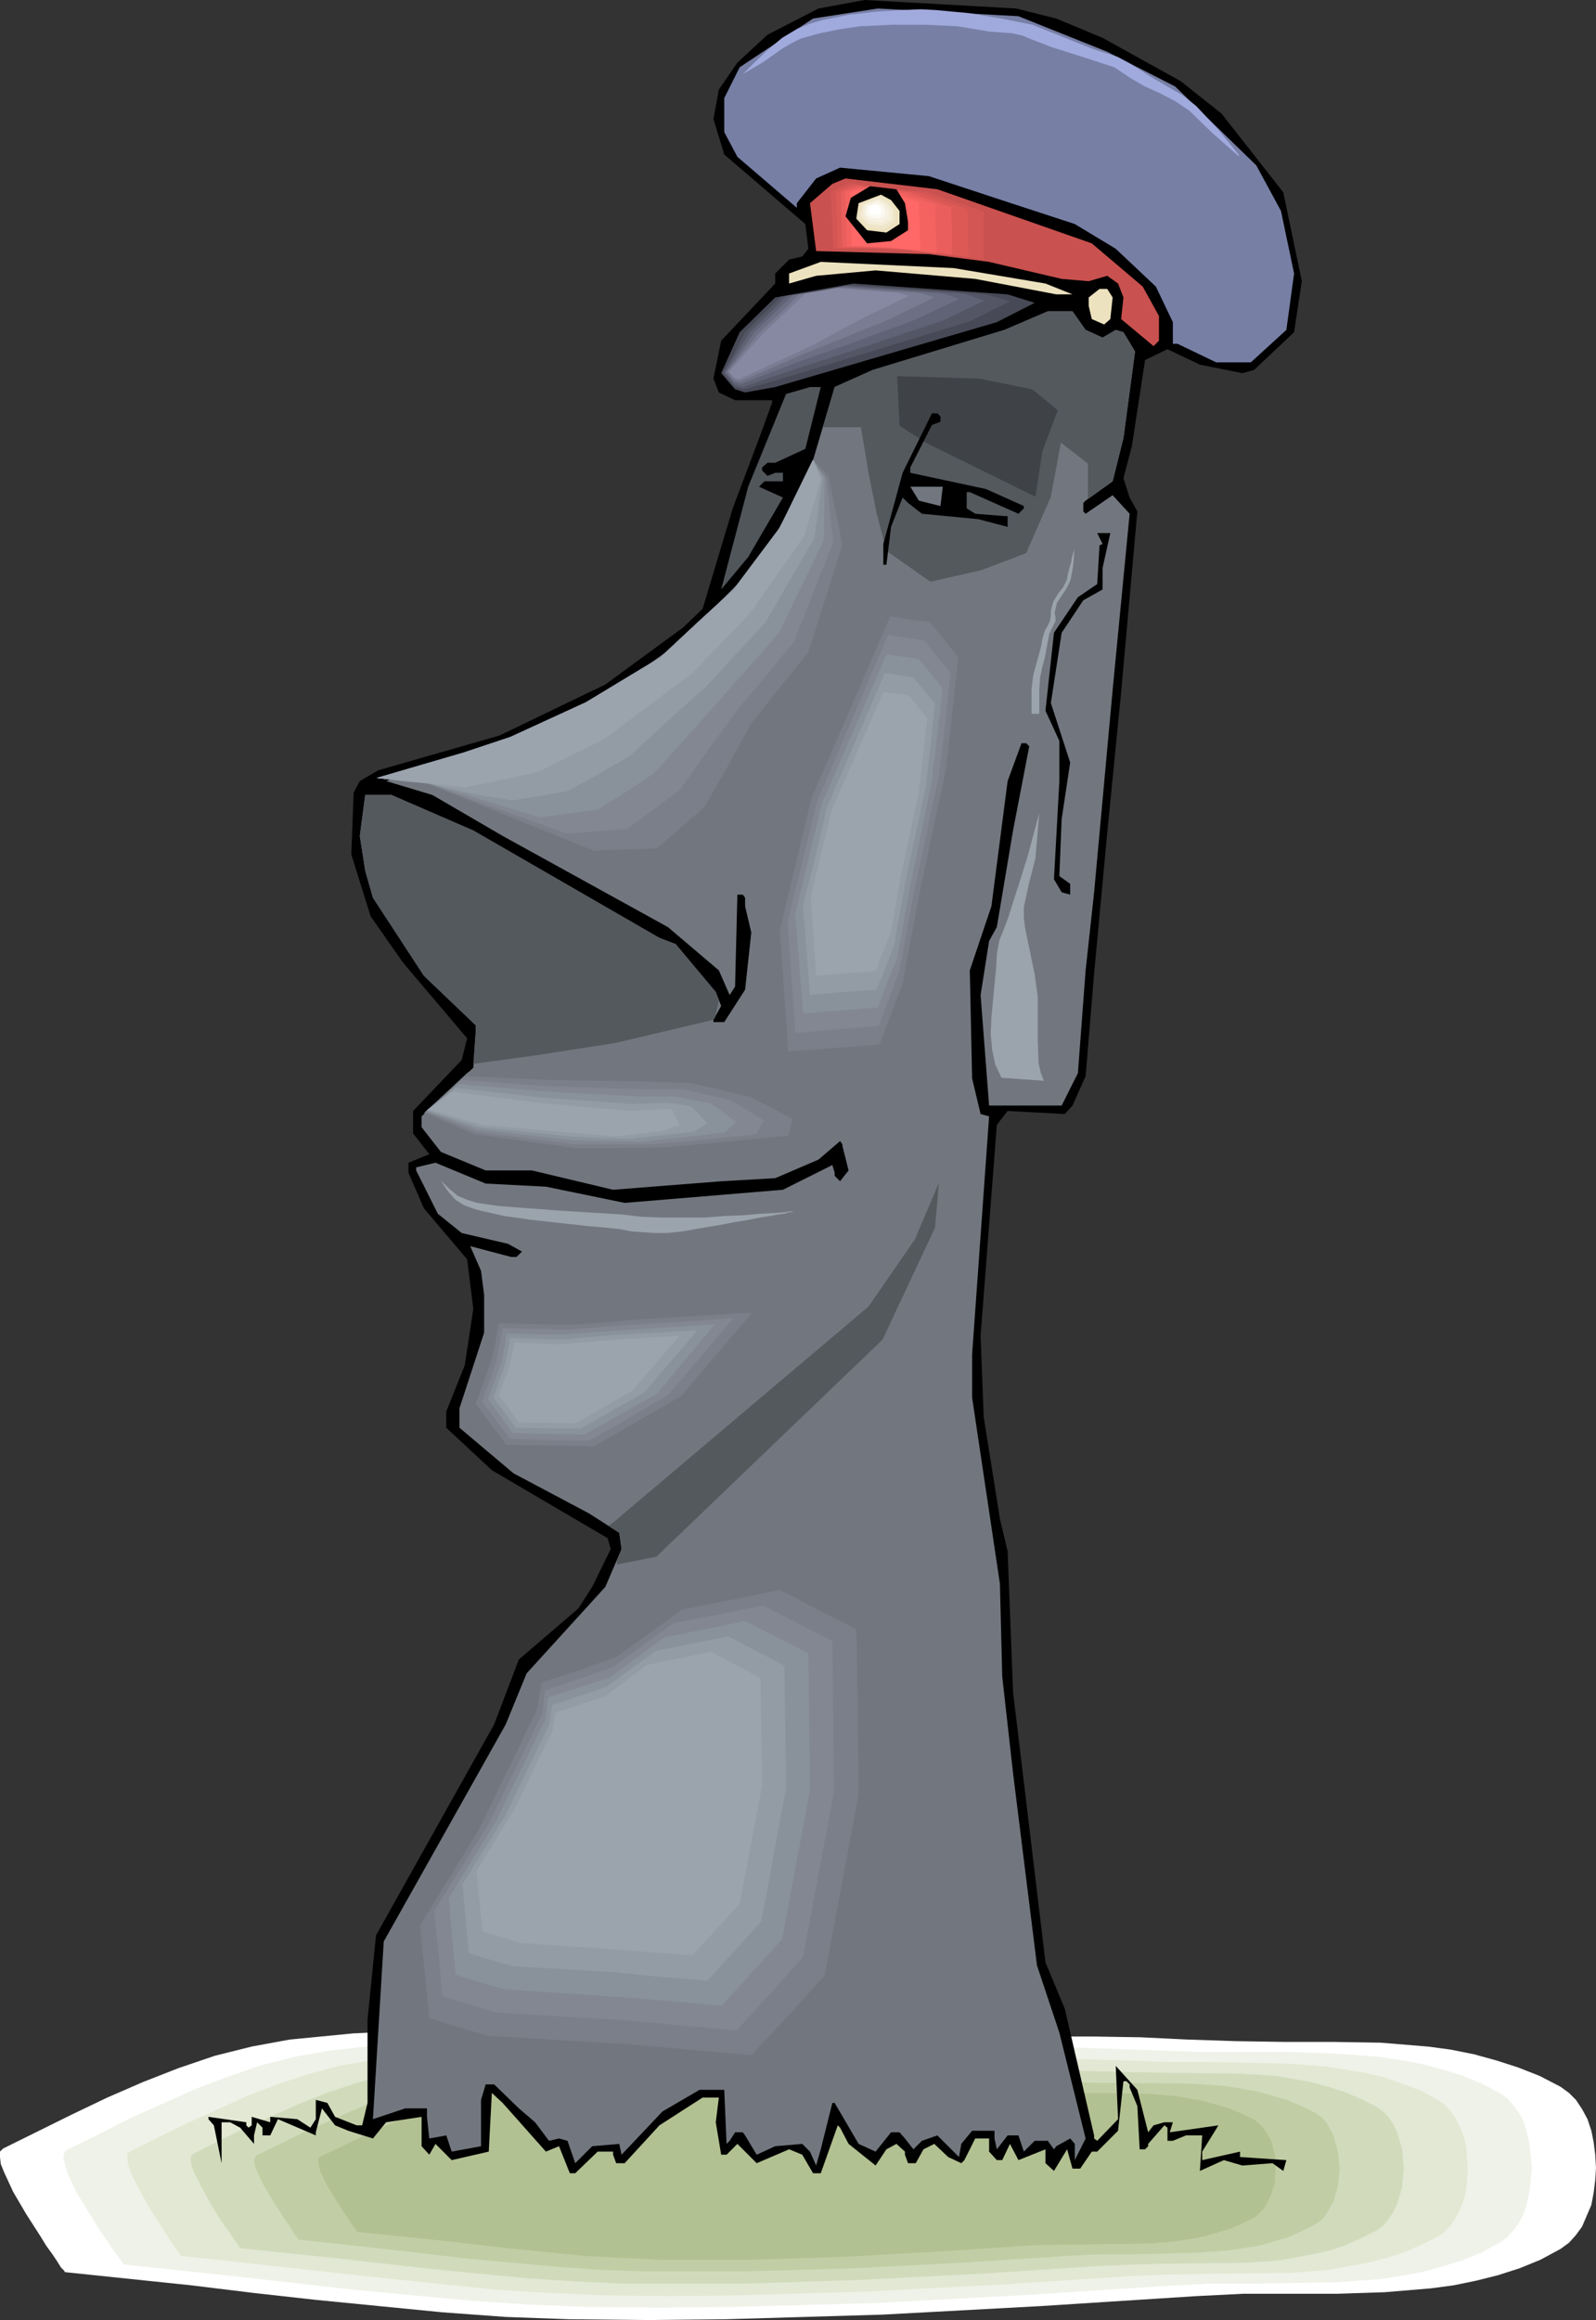
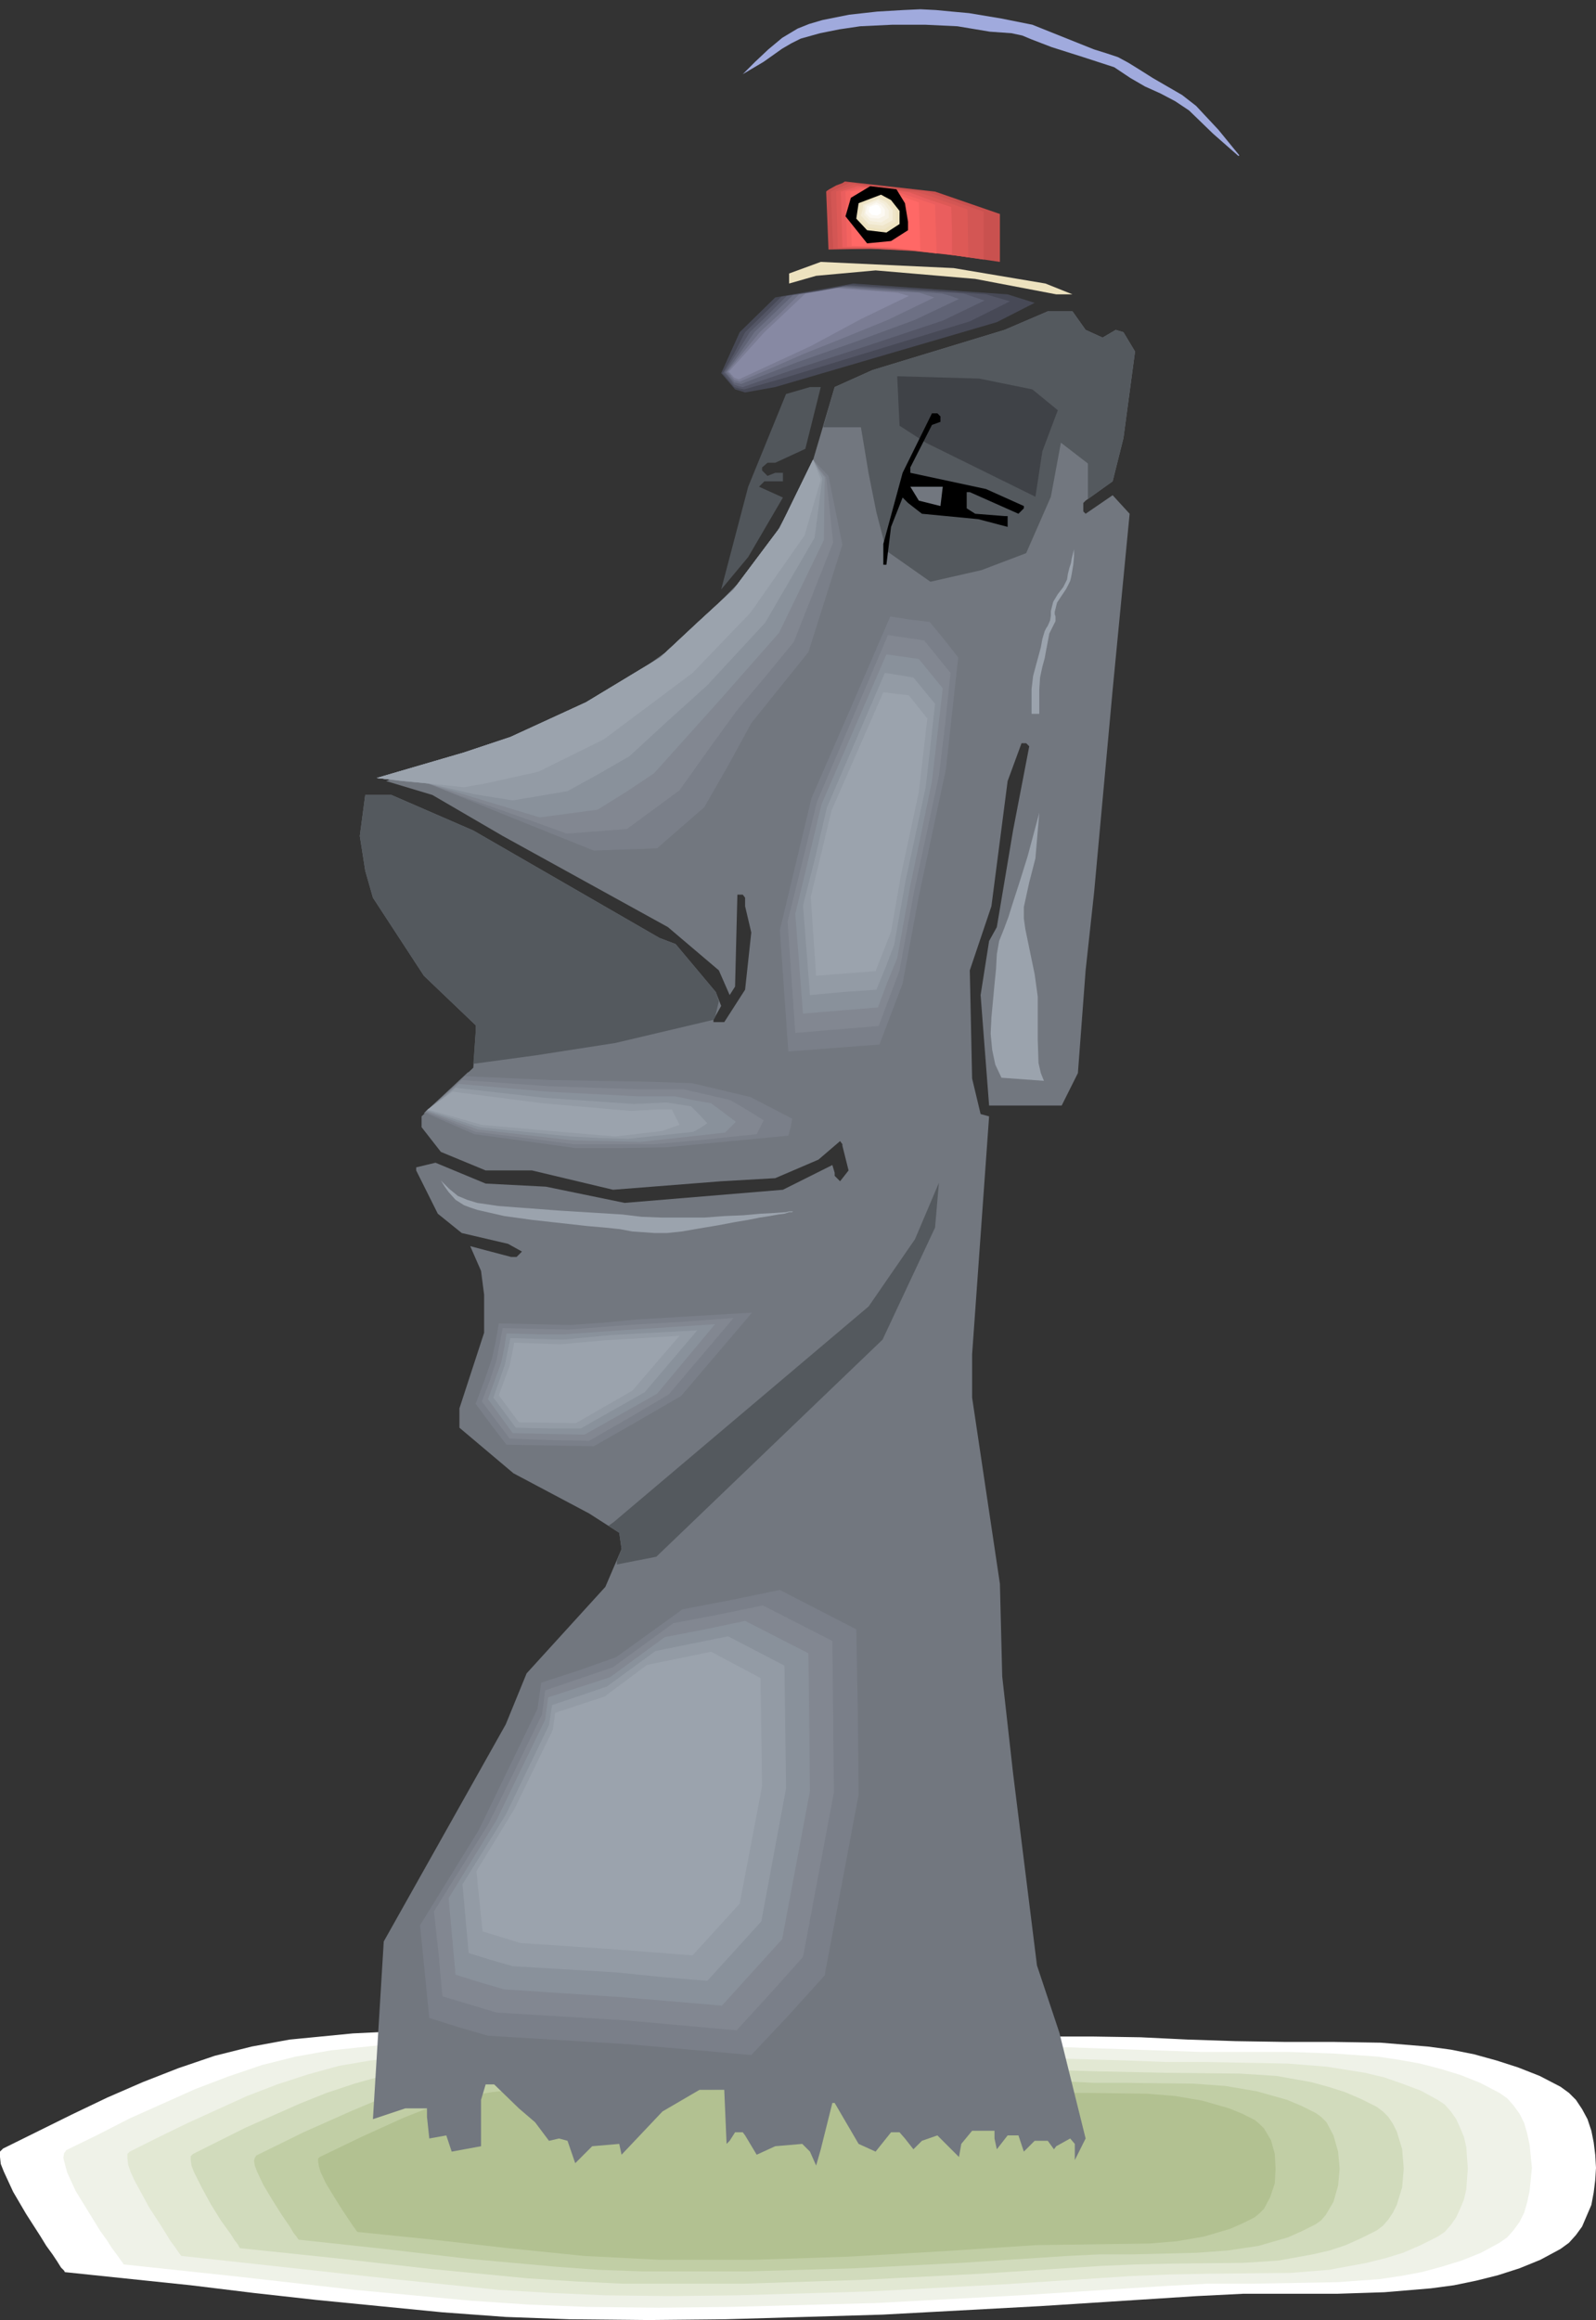
<svg xmlns="http://www.w3.org/2000/svg" xmlns:ns1="http://sodipodi.sourceforge.net/DTD/sodipodi-0.dtd" xmlns:ns2="http://www.inkscape.org/namespaces/inkscape" version="1.0" width="52.502mm" height="76.276mm" id="svg73" ns1:docname="Easter Island Statue.wmf">
  <rect width="100%" height="100%" fill="#333333" stroke="none" />
  <ns1:namedview id="namedview73" pagecolor="#ffffff" bordercolor="#000000" borderopacity="0.25" ns2:showpageshadow="2" ns2:pageopacity="0.0" ns2:pagecheckerboard="0" ns2:deskcolor="#d1d1d1" ns2:document-units="mm" />
  <defs id="defs1">
    <pattern id="WMFhbasepattern" patternUnits="userSpaceOnUse" width="6" height="6" x="0" y="0" />
  </defs>
  <path style="fill:#ffffff;fill-opacity:1;fill-rule:evenodd;stroke:none" d="m 0.384,266.976 8.544,-4.224 4.416,-2.112 4.416,-1.92 4.416,-1.728 4.512,-1.536 4.608,-1.152 4.704,-0.864 7.872,-0.768 7.968,-0.384 7.968,-0.096 7.968,0.192 7.968,0.288 7.968,0.384 7.968,0.288 7.968,0.096 12,-0.096 12.096,-0.288 h 12 l 6.048,0.096 5.952,0.288 5.856,0.192 6.048,0.096 h 6.048 l 5.952,0.096 5.856,0.48 2.88,0.384 2.88,0.576 2.784,0.768 2.688,0.864 2.688,1.056 2.592,1.344 1.056,0.768 0.864,0.864 0.768,1.152 0.672,1.248 0.48,1.44 0.288,1.44 0.192,1.536 0.096,1.632 -0.096,1.536 -0.192,1.536 -0.288,1.536 -1.152,2.688 -0.768,1.056 -0.864,0.96 -1.056,0.768 -2.496,1.344 -2.592,1.056 -2.688,0.864 -2.688,0.672 -2.784,0.576 -2.88,0.384 -5.76,0.48 -5.856,0.192 H 154.56 l -5.76,0.288 -19.488,1.248 -19.584,1.056 -19.488,0.576 -9.792,0.096 -9.696,-0.096 -7.872,-0.288 -7.872,-0.576 -15.648,-1.536 -7.776,-0.864 -7.872,-0.96 L 8.064,282.336 7.968,282.144 7.584,281.76 7.104,280.992 6.528,280.128 5.76,279.072 4.992,277.824 3.264,275.136 1.632,272.352 0.48,269.856 0.096,268.896 0,268.032 v -0.672 z" id="path1" />
  <path style="fill:#eff2e8;fill-opacity:1;fill-rule:evenodd;stroke:none" d="m 8.256,267.168 3.936,-1.92 3.936,-2.016 8.16,-3.648 4.032,-1.536 4.224,-1.44 4.224,-1.056 4.32,-0.768 7.296,-0.768 7.2,-0.384 h 7.296 l 7.392,0.192 14.592,0.576 7.392,0.288 7.296,0.096 11.136,-0.096 11.04,-0.192 11.136,-0.096 11.04,0.384 5.376,0.192 h 11.04 l 5.472,0.192 5.472,0.384 2.592,0.384 2.688,0.48 2.592,0.672 2.496,0.768 2.4,0.96 2.4,1.248 0.96,0.672 0.768,0.864 0.768,1.056 0.576,1.152 0.384,1.344 0.288,1.344 0.288,2.88 -0.288,2.88 -0.288,1.344 -0.384,1.344 -0.576,1.152 -0.768,1.056 -0.768,0.864 -0.96,0.672 -2.304,1.248 -2.4,0.96 -2.496,0.768 -2.496,0.672 -2.592,0.48 -2.592,0.384 -5.28,0.384 -10.848,0.192 h -5.376 l -5.28,0.288 -17.952,1.152 -17.952,0.96 -17.952,0.48 -9.024,0.096 -8.928,-0.096 -7.2,-0.288 -7.2,-0.48 -14.4,-1.344 -14.4,-1.632 -14.4,-1.536 -0.096,-0.192 -0.288,-0.384 -0.48,-0.672 -0.576,-0.768 -0.672,-1.056 -0.768,-1.056 -3.072,-4.992 -0.576,-1.248 -0.48,-1.056 -0.288,-1.056 -0.192,-0.768 0.096,-0.576 z" id="path2" />
  <path style="fill:#e2e8d3;fill-opacity:1;fill-rule:evenodd;stroke:none" d="m 16.128,267.36 3.648,-1.824 3.552,-1.728 7.392,-3.36 3.744,-1.44 3.84,-1.248 3.84,-1.056 3.936,-0.672 6.624,-0.672 6.624,-0.384 h 6.72 l 6.72,0.192 13.344,0.48 6.72,0.288 6.624,0.096 10.176,-0.096 10.08,-0.192 h 10.176 l 10.08,0.288 4.992,0.192 h 4.992 l 10.08,0.192 4.896,0.384 4.8,0.768 2.4,0.576 2.208,0.768 2.304,0.864 2.112,1.152 0.864,0.576 0.768,0.864 0.672,0.96 0.48,1.056 0.48,1.152 0.288,1.248 0.192,2.688 -0.192,2.592 -0.288,1.248 -0.48,1.152 -0.48,1.056 -0.672,0.96 -0.768,0.864 -0.864,0.576 -2.112,1.056 -2.208,0.96 -2.208,0.672 -2.304,0.576 -4.704,0.864 -4.8,0.384 -9.888,0.096 -4.992,0.096 -4.8,0.192 -16.32,1.056 -16.416,0.864 -16.416,0.48 -8.16,0.096 -8.16,-0.096 -6.624,-0.288 -6.624,-0.384 -13.152,-1.344 -26.304,-2.88 -0.096,-0.096 -0.288,-0.384 -0.384,-0.576 -0.576,-0.768 -1.248,-2.016 -1.44,-2.208 -1.248,-2.304 -0.576,-1.056 -0.48,-1.056 -0.288,-0.864 -0.096,-0.768 v -0.576 z" id="path3" />
  <path style="fill:#d1dbbc;fill-opacity:1;fill-rule:evenodd;stroke:none" d="m 24,267.648 6.528,-3.264 6.72,-2.976 3.36,-1.344 3.456,-1.152 3.456,-0.96 3.552,-0.576 6.048,-0.672 6.048,-0.288 h 6.048 l 6.048,0.096 12.096,0.576 12.096,0.288 9.12,-0.096 9.216,-0.192 h 9.12 l 9.12,0.288 9.024,0.192 9.12,0.096 4.512,0.288 4.32,0.768 2.112,0.576 2.112,0.672 2.016,0.864 1.92,0.96 0.768,0.576 0.672,0.672 0.576,0.864 0.48,0.96 0.672,2.208 0.192,2.4 -0.192,2.304 -0.672,2.208 -0.48,0.96 -0.576,0.864 -0.672,0.768 -0.768,0.576 -1.92,0.96 -1.92,0.864 -2.016,0.672 -2.112,0.48 -4.224,0.768 -4.416,0.288 -8.928,0.096 -4.416,0.096 -4.416,0.192 -14.784,0.96 -14.88,0.768 -14.784,0.48 h -14.88 l -5.952,-0.288 -5.952,-0.384 -11.904,-1.152 -11.904,-1.344 -11.904,-1.248 -0.096,-0.096 -0.192,-0.384 -0.384,-0.48 -0.48,-0.768 -1.248,-1.728 -1.248,-2.016 -1.152,-2.112 -0.96,-1.92 -0.288,-0.768 -0.096,-0.672 v -0.48 z" id="path4" />
  <path style="fill:#c1cea5;fill-opacity:1;fill-rule:evenodd;stroke:none" d="m 31.872,267.84 5.856,-2.88 6.048,-2.688 2.976,-1.248 3.072,-1.056 3.168,-0.768 3.168,-0.576 5.376,-0.576 5.376,-0.192 5.376,-0.096 5.472,0.192 10.752,0.384 10.848,0.288 8.16,-0.096 8.256,-0.192 h 8.16 l 8.16,0.288 4.032,0.192 h 4.032 l 8.16,0.096 4.032,0.288 3.936,0.672 3.744,1.056 1.824,0.768 1.728,0.864 0.672,0.48 0.672,0.672 0.864,1.632 0.576,2.016 0.192,2.112 -0.192,2.112 -0.576,2.016 -0.96,1.632 -0.576,0.672 -0.672,0.48 -1.728,0.864 -1.728,0.768 -3.648,1.056 -3.84,0.576 -3.936,0.288 -7.968,0.192 h -4.032 l -3.936,0.192 -13.248,0.864 -13.248,0.672 -13.248,0.384 H 79.776 l -5.376,-0.192 -5.28,-0.384 -10.656,-0.96 -10.656,-1.248 -10.656,-1.152 -0.096,-0.096 -0.192,-0.288 -0.384,-0.48 -0.384,-0.672 -1.056,-1.536 -1.152,-1.824 -1.152,-1.92 -0.768,-1.632 -0.288,-0.768 -0.096,-0.576 0.096,-0.384 z" id="path5" />
  <path style="fill:#b2c191;fill-opacity:1;fill-rule:evenodd;stroke:none" d="m 39.744,268.032 5.184,-2.496 5.28,-2.4 2.688,-1.056 2.688,-0.96 2.784,-0.672 2.784,-0.48 4.704,-0.48 4.8,-0.288 h 4.704 l 4.8,0.096 9.6,0.384 9.504,0.288 14.496,-0.192 7.2,-0.096 7.296,0.288 3.456,0.096 h 3.648 l 7.2,0.096 3.552,0.288 3.36,0.576 3.36,0.96 1.632,0.672 1.536,0.768 0.576,0.48 0.576,0.576 0.864,1.44 0.48,1.728 0.096,1.824 -0.096,1.824 -0.576,1.728 -0.768,1.44 -0.576,0.576 -0.576,0.48 -1.536,0.768 -1.536,0.672 -3.264,0.96 -3.36,0.576 -3.456,0.288 -14.016,0.192 -11.712,0.768 -11.712,0.672 -11.712,0.384 H 81.984 l -9.408,-0.48 -9.408,-0.96 -9.312,-1.056 -9.408,-0.96 -0.096,-0.096 -0.192,-0.288 -0.288,-0.384 -0.384,-0.576 -0.96,-1.44 -0.96,-1.536 -1.056,-1.728 -0.672,-1.44 -0.192,-0.672 -0.096,-0.576 v -0.384 z" id="path6" />
-   <path style="fill:#000000;fill-opacity:1;fill-rule:evenodd;stroke:none" d="m 131.328,2.304 5.76,2.4 9.696,5.376 5.088,4.032 7.68,9.792 2.304,11.04 -0.96,6.336 -4.992,4.704 -1.44,0.384 -5.28,-1.056 -4.032,-1.92 -2.784,1.344 -1.632,10.656 -1.056,4.032 0.768,2.4 0.96,1.728 -2.016,22.464 -1.728,17.472 -1.632,17.472 -1.056,12.768 -1.632,3.648 -0.96,1.056 -7.104,-0.384 -1.344,1.728 -2.016,26.208 0.384,10.08 2.016,12.672 0.96,4.032 0.672,17.472 4.032,33.6 2.4,5.76 3.648,15.744 v 0.384 l 0.384,0.288 2.592,-2.688 -0.288,-6.624 2.688,2.976 1.344,5.28 0.672,-0.864 1.344,-0.384 h 1.056 l -0.384,1.248 6.048,-0.864 -2.016,3.264 v 1.056 l 4.704,-1.056 v 0.672 l 5.76,0.384 -0.384,1.344 -1.344,-0.96 -3.744,0.288 -2.304,-0.672 -2.976,1.344 0.288,-4.416 h -2.016 l -1.632,0.672 h -0.672 v -1.632 l -0.384,-0.288 -2.016,2.304 v 0.288 l -0.384,0.384 h -0.672 l -0.288,-5.376 -0.96,-2.304 v -0.384 l -0.384,-0.384 h -0.384 l -0.672,6.144 -2.592,2.592 h -0.672 l -1.44,2.112 h -0.96 l -0.672,-2.4 -1.632,2.688 -1.056,-0.96 v -1.728 l -3.36,1.344 -1.056,-2.016 -0.96,2.016 h -0.672 l -0.96,-1.056 v -1.632 h -1.728 l -1.344,2.688 -0.384,0.384 -1.632,-0.768 -1.728,-1.632 -1.344,0.672 -0.96,1.728 h -0.96 l -0.384,-1.056 v -0.384 l -1.056,-0.96 -1.248,0.672 -1.344,2.016 -3.36,-2.688 -1.056,-2.016 -0.288,-0.288 -2.112,5.952 h -0.96 l -1.344,-2.304 -1.632,-0.672 -4.032,1.728 -2.4,-2.4 -1.344,1.344 h -0.672 l -0.672,-4.032 0.384,-3.072 H 87.36 l -5.376,3.456 -4.32,4.704 h -1.056 l -0.384,-1.056 v -0.384 h -1.92 l -2.784,2.688 h -0.672 l -1.344,-3.36 -1.632,0.672 -5.376,-6.048 -1.344,-1.248 -0.384,7.296 -4.608,1.056 -2.016,-2.016 -0.768,1.344 -0.96,-1.056 v -3.648 l -4.416,0.672 -1.632,2.016 -3.072,-0.96 -1.632,-0.672 -1.344,-1.728 -0.288,-0.384 -0.768,2.976 v 0.384 l -4.704,-2.016 -0.96,2.016 h -0.96 v -0.96 l -0.672,-0.672 -0.384,1.632 v 1.056 l -1.728,-2.016 -1.248,-0.672 h -1.056 v 5.088 l -0.96,-4.704 -0.672,-0.768 v -0.288 l 4.704,0.672 v 0.384 l 0.288,0.288 0.384,-0.288 v -1.056 l 2.304,0.672 v -0.672 l 3.36,0.288 1.632,1.056 0.672,-1.056 v -2.4 l 1.44,0.384 0.96,1.728 2.688,1.056 h 0.672 l 0.672,-2.784 v -10.368 l 1.056,-10.464 14.688,-26.208 3.072,-8.064 7.392,-6.336 1.728,-2.688 2.304,-4.704 -0.384,-1.344 -14.4,-8.448 -5.664,-5.28 v -2.016 l 2.304,-5.76 1.056,-7.008 -0.768,-6.144 -5.376,-6.336 -1.92,-4.416 v -1.248 l 2.592,-1.056 -2.016,-2.592 v -2.784 l 6.048,-6.336 0.672,-2.688 -7.968,-9.408 -4.032,-5.76 -2.4,-7.68 0.288,-7.68 0.768,-1.44 2.304,-1.344 15.072,-4.32 13.152,-6.336 9.696,-7.104 2.4,-2.304 3.744,-12.48 3.648,-9.696 L 96,50.016 v -0.288 h -4.608 l -2.016,-0.96 -0.672,-1.728 0.96,-4.704 6.72,-7.104 v -1.248 l 1.728,-1.728 1.632,-0.384 0.768,-0.96 L 100.128,27.84 90.048,19.2 88.704,14.784 89.376,11.136 91.68,7.776 95.424,4.32 101.76,1.056 107.52,0 126.336,1.056 Z" id="path7" />
-   <path style="fill:#777fa5;fill-opacity:1;fill-rule:evenodd;stroke:none" d="m 137.664,6.432 8.448,4.32 10.08,9.792 3.072,5.664 1.632,7.776 -0.96,7.008 -4.416,4.032 h -4.32 l -4.8,-2.304 h -0.576 v -2.688 l -2.112,-4.416 -4.992,-4.704 -5.088,-3.072 -9.984,-3.264 -8.16,-2.688 -11.04,-1.056 -2.976,1.344 -2.4,3.072 v 0.576 L 91.68,19.488 90.048,16.416 v -4.224 l 1.92,-3.84 9.12,-6.048 8.064,-1.248 17.472,0.96 z" id="path8" />
-   <path style="fill:#c9514f;fill-opacity:1;fill-rule:evenodd;stroke:none" d="m 135.744,30.24 6.336,5.376 2.016,3.648 v 3.072 l -0.672,0.672 -4.032,-3.36 0.288,-2.688 -0.672,-1.728 -1.344,-0.96 -2.304,0.672 -3.36,-0.288 -9.024,-2.112 -7.488,-0.96 -14.016,-0.384 -0.768,-5.952 2.784,-2.4 1.632,-0.672 11.424,1.344 z" id="path9" />
  <path style="fill:#c9514f;fill-opacity:1;fill-rule:evenodd;stroke:none" d="m 102.72,23.808 0.288,7.2 5.376,-0.096 5.28,0.288 5.376,0.576 5.28,0.768 V 26.592 L 116.256,23.808 105.12,22.56 h -0.096 l -0.288,0.192 -0.768,0.288 -0.864,0.48 -0.288,0.192 z" id="path10" />
  <path style="fill:#d35654;fill-opacity:1;fill-rule:evenodd;stroke:none" d="m 103.296,23.808 0.288,7.104 h 4.704 l 4.704,0.192 4.608,0.48 4.704,0.672 v -5.952 l -7.104,-2.496 -2.4,-0.192 -2.4,-0.288 -4.8,-0.576 z" id="path11" />
  <path style="fill:#dd5956;fill-opacity:1;fill-rule:evenodd;stroke:none" d="m 103.968,23.808 0.192,7.008 h 4.128 l 4.032,0.192 4.032,0.384 4.032,0.576 -0.096,-5.952 -3.072,-1.056 -1.536,-0.576 -1.536,-0.48 -4.032,-0.48 -3.936,-0.48 z" id="path12" />
  <path style="fill:#ea5e5e;fill-opacity:1;fill-rule:evenodd;stroke:none" d="m 104.544,23.808 0.192,6.912 h 3.456 l 3.456,0.192 3.36,0.288 3.36,0.48 v -2.976 l -0.096,-2.976 -2.592,-0.864 -2.592,-0.96 -6.432,-0.768 z" id="path13" />
  <path style="fill:#f46360;fill-opacity:1;fill-rule:evenodd;stroke:none" d="m 105.12,23.808 0.096,3.456 0.096,3.36 5.664,0.192 5.472,0.672 -0.192,-6.048 -4.224,-1.44 -2.4,-0.288 -2.496,-0.384 z" id="path14" />
  <path style="fill:#ff6866;fill-opacity:1;fill-rule:evenodd;stroke:none" d="m 105.696,23.808 0.192,6.72 4.416,0.192 4.128,0.384 -0.192,-5.952 -3.264,-1.152 -3.36,-0.48 z" id="path15" />
  <path style="fill:#000000;fill-opacity:1;fill-rule:evenodd;stroke:none" d="m 112.512,25.248 0.384,2.304 v 1.056 l -2.112,1.344 -2.976,0.288 -2.688,-3.36 0.672,-2.304 2.4,-1.44 3.264,0.384 z" id="path16" />
  <path style="fill:#ede2bf;fill-opacity:1;fill-rule:evenodd;stroke:none" d="m 111.84,26.208 v 1.632 l -1.632,1.056 -2.4,-0.288 -1.344,-1.44 0.288,-1.92 2.784,-1.056 1.248,0.672 z" id="path17" />
  <path style="fill:#efe5c9;fill-opacity:1;fill-rule:evenodd;stroke:none" d="m 111.36,26.208 v 1.344 l -1.44,0.96 -2.016,-0.288 -1.152,-1.248 0.192,-0.768 0.096,-0.864 2.304,-0.96 1.152,0.576 z" id="path18" />
  <path style="fill:#f4edd8;fill-opacity:1;fill-rule:evenodd;stroke:none" d="m 110.976,26.112 v 1.248 l -0.672,0.384 -0.576,0.288 -1.728,-0.192 -0.96,-1.056 0.192,-0.672 0.096,-0.672 1.92,-0.768 0.96,0.48 z" id="path19" />
  <path style="fill:#f7f2e5;fill-opacity:1;fill-rule:evenodd;stroke:none" d="m 110.496,26.112 v 0.96 l -0.96,0.576 -1.344,-0.192 -0.768,-0.768 0.096,-0.576 v -0.576 l 1.632,-0.672 0.384,0.288 0.384,0.192 z" id="path20" />
  <path style="fill:#fcf9f2;fill-opacity:1;fill-rule:evenodd;stroke:none" d="m 110.016,26.016 v 0.768 l -0.768,0.384 -1.056,-0.096 -0.576,-0.576 0.096,-0.48 0.096,-0.384 0.576,-0.192 0.576,-0.288 0.576,0.288 z" id="path21" />
  <path style="fill:#ffffff;fill-opacity:1;fill-rule:evenodd;stroke:none" d="m 109.536,26.016 v 0.48 l -0.48,0.288 -0.672,-0.096 -0.384,-0.384 0.096,-0.576 0.768,-0.288 0.384,0.096 z" id="path22" />
  <path style="fill:#ede2bf;fill-opacity:1;fill-rule:evenodd;stroke:none" d="m 129.984,35.232 3.36,1.344 h 0.672 -2.688 l -10.08,-1.92 -12.384,-1.056 -7.392,0.672 -3.36,0.96 v -1.248 l 3.936,-1.44 16.512,0.768 z" id="path23" />
  <path style="fill:#474956;fill-opacity:1;fill-rule:evenodd;stroke:none" d="m 128.64,37.632 -4.704,2.4 -27.552,8.064 -3.744,0.672 -1.248,-0.384 -1.728,-2.016 2.304,-5.088 4.416,-4.32 9.696,-1.728 19.2,1.344 z" id="path24" />
  <path style="fill:#545666;fill-opacity:1;fill-rule:evenodd;stroke:none" d="m 125.568,37.44 -4.992,2.496 -23.328,7.104 -4.704,1.344 -0.576,-0.096 -0.672,-0.192 -1.44,-1.728 1.44,-2.496 1.344,-2.592 4.512,-4.416 4.32,-0.672 4.224,-0.768 16.896,1.152 z" id="path25" />
  <path style="fill:#606375;fill-opacity:1;fill-rule:evenodd;stroke:none" d="m 122.4,37.344 -5.184,2.496 -9.504,3.168 -9.504,3.072 -5.856,2.016 L 91.872,48 91.296,47.808 90.72,47.04 l -0.672,-0.768 1.632,-2.496 1.536,-2.496 2.304,-2.208 2.304,-2.304 3.744,-0.576 3.648,-0.672 14.592,0.96 z" id="path26" />
  <path style="fill:#6d7084;fill-opacity:1;fill-rule:evenodd;stroke:none" d="m 119.232,37.152 -5.472,2.592 -7.296,2.688 -7.392,2.592 -6.912,2.688 -0.864,-0.192 -1.056,-1.248 1.824,-2.496 1.728,-2.496 4.8,-4.608 3.168,-0.48 3.072,-0.576 12.288,0.864 1.056,0.288 z" id="path27" />
  <path style="fill:#7a7c93;fill-opacity:1;fill-rule:evenodd;stroke:none" d="m 116.16,36.96 -5.76,2.784 -5.184,2.112 -5.28,2.112 -3.936,1.728 -4.032,1.728 -0.288,-0.096 -0.384,-0.096 -0.384,-0.48 -0.48,-0.576 4.032,-4.896 2.496,-2.304 2.4,-2.4 2.496,-0.384 2.496,-0.48 4.992,0.384 4.992,0.288 z" id="path28" />
  <path style="fill:#8789a3;fill-opacity:1;fill-rule:evenodd;stroke:none" d="m 112.992,36.768 -5.952,2.88 -6.24,3.36 -8.928,4.128 -0.576,-0.192 -0.672,-0.768 4.416,-4.896 5.088,-4.8 3.84,-0.672 7.68,0.576 z" id="path29" />
-   <path style="fill:#ede2bf;fill-opacity:1;fill-rule:evenodd;stroke:none" d="m 138.336,36.96 -0.288,2.688 -0.768,0.672 -1.536,-0.672 -0.384,-1.632 V 36.96 l 1.344,-1.056 h 0.96 z" id="path30" />
  <path style="fill:#72777f;fill-opacity:1;fill-rule:evenodd;stroke:none" d="m 134.976,40.992 2.112,0.96 1.632,-0.96 0.96,0.288 1.44,2.4 -1.44,10.752 -1.344,5.376 -3.36,2.4 -0.288,0.288 v 1.056 l 0.288,0.288 3.36,-2.304 2.112,2.304 -2.112,21.888 -2.304,25.152 -1.056,9.696 -0.96,12.768 -2.016,4.032 h -9.024 l -1.056,-13.728 1.056,-6.72 0.96,-1.728 2.016,-12 2.016,-10.464 -0.384,-0.384 h -0.576 l -1.728,4.704 -2.016,15.552 -2.688,7.968 0.288,13.44 1.056,4.416 1.056,0.288 -2.112,29.568 v 5.376 l 3.456,23.136 0.288,11.52 1.344,12 2.976,23.904 2.784,8.352 3.264,13.152 -1.344,2.688 V 266.4 l -0.576,-0.672 -1.728,0.96 -0.288,0.384 -0.768,-1.056 h -1.632 l -1.344,1.344 -0.672,-2.016 h -1.344 l -1.344,1.728 -0.288,-1.344 v -0.96 h -2.784 l -1.344,1.632 -0.288,1.632 -2.688,-2.688 -1.92,0.672 -1.056,1.056 -1.056,-1.344 -0.672,-0.768 h -1.056 l -1.92,2.4 -2.112,-0.96 -2.976,-5.088 h -0.288 l -1.44,5.76 -0.576,2.016 -0.768,-1.728 -0.96,-0.96 -3.36,0.288 -2.304,1.056 -1.44,-2.4 -0.288,-0.384 h -0.96 l -0.672,1.056 -0.384,0.384 -0.288,-6.72 h -3.072 l -4.608,2.688 -5.088,5.376 -0.288,-1.344 -3.36,0.288 -2.112,2.112 -0.96,-2.784 -1.056,-0.288 -1.248,0.288 -1.728,-2.304 -2.016,-1.728 -3.072,-2.976 h -1.056 l -0.576,1.92 v 5.76 l -3.648,0.672 -0.672,-2.016 -2.112,0.384 -0.288,-2.688 v -1.056 H 50.4 l -4.032,1.344 1.344,-22.08 15.168,-26.976 2.592,-6.336 9.792,-10.752 2.016,-4.704 -0.288,-2.016 -3.744,-2.4 -9.408,-4.992 -6.72,-5.664 v -2.4 l 3.072,-9.408 v -4.704 l -0.384,-2.976 -1.344,-3.072 5.088,1.344 h 0.672 l 0.672,-0.672 -1.728,-0.96 -5.76,-1.344 -2.976,-2.4 -2.688,-5.376 v -0.384 l 2.4,-0.576 6.24,2.592 7.488,0.384 9.792,2.016 19.68,-1.632 6.144,-3.072 0.288,0.96 v 0.384 l 0.672,0.672 1.056,-1.344 -0.768,-3.072 v -0.192 l -0.288,-0.384 -2.688,2.304 -5.376,2.304 -6.72,0.384 -13.44,1.056 -10.08,-2.4 h -5.76 l -5.568,-2.304 -2.4,-3.072 v -1.344 l 6.432,-6.048 0.288,-4.32 v -0.96 l -6.432,-6.144 -6.336,-9.696 -0.96,-3.36 -0.672,-4.32 0.672,-5.088 h 3.264 l 10.176,4.416 23.136,13.344 2.016,0.768 4.992,5.952 0.672,1.728 -0.96,1.728 v 0.288 h 1.344 l 2.592,-4.032 0.768,-7.104 -0.768,-3.264 v -1.056 l -0.288,-0.384 H 91.68 l -0.288,11.424 -0.672,1.056 -1.344,-3.072 L 83.04,115.2 62.496,103.872 53.76,98.784 48,97.056 66.816,90.624 76.224,85.728 84.672,79.68 92.64,71.616 96,67.2 l 4.704,-8.736 3.072,-10.368 4.704,-2.112 16.416,-4.992 5.376,-2.304 h 3.072 z" id="path31" />
  <path style="fill:#54595e;fill-opacity:1;fill-rule:evenodd;stroke:none" d="m 102.336,53.088 h 1.824 2.88 l 0.96,5.76 0.96,4.8 1.248,4.8 5.472,3.84 6.336,-1.44 5.568,-2.112 3.072,-7.008 1.248,-6.72 3.36,2.592 v 4.416 l 3.072,-2.208 1.344,-5.376 1.44,-10.752 -1.44,-2.4 -0.96,-0.288 -1.632,0.96 -2.112,-0.96 -1.632,-2.304 h -3.072 l -5.376,2.304 -16.416,4.992 -4.704,2.112 z" id="path32" />
  <path style="fill:#3f4247;fill-opacity:1;fill-rule:evenodd;stroke:none" d="m 111.552,46.752 10.176,0.288 6.624,1.344 3.168,2.592 -1.92,5.088 -0.864,5.664 -13.632,-6.72 -3.264,-2.112 z" id="path33" />
  <path style="fill:#51565b;fill-opacity:1;fill-rule:evenodd;stroke:none" d="m 100.128,55.776 -3.744,1.728 h -0.96 l -0.672,0.576 v 0.384 l 0.672,0.672 0.96,-0.384 h 0.96 v 1.056 H 95.04 l -0.672,0.672 2.976,1.344 -4.32,7.392 -3.36,4.032 3.36,-12.768 4.704,-11.52 2.976,-0.864 h 1.344 z" id="path34" />
  <path style="fill:#000000;fill-opacity:1;fill-rule:evenodd;stroke:none" d="m 116.928,51.744 v 0.672 l -1.056,0.384 -2.688,5.28 v 0.672 l 9.408,2.016 4.704,2.112 v 0.288 l -0.672,0.672 -6.048,-2.688 h -0.384 v 2.016 l 1.056,0.672 3.648,0.288 h 0.384 v 1.344 l -3.648,-0.96 -7.008,-0.672 -1.728,-1.344 -0.672,-0.672 -1.44,3.648 -0.576,4.704 h -0.384 v -2.592 l 2.4,-8.832 3.648,-7.392 h 0.672 z" id="path35" />
  <path style="fill:#72777f;fill-opacity:1;fill-rule:evenodd;stroke:none" d="m 116.928,62.88 -2.688,-0.672 -1.056,-1.728 h 4.032 z" id="path36" />
-   <path style="fill:#000000;fill-opacity:1;fill-rule:evenodd;stroke:none" d="m 137.088,70.56 v 2.688 l -2.4,1.344 -2.688,4.032 -1.344,8.736 2.4,7.392 -1.056,7.008 -0.288,7.104 1.344,0.96 v 1.344 L 132,110.88 l -0.96,-1.632 0.672,-12.192 v -4.992 l -1.728,-3.744 1.056,-9.696 2.976,-4.416 2.4,-1.632 0.288,-4.8 0.384,-0.192 -0.672,-1.344 h 1.632 z" id="path37" />
  <path style="fill:#54595e;fill-opacity:1;fill-rule:evenodd;stroke:none" d="m 89.376,124.416 -0.48,2.016 -0.192,0.288 -12.192,2.88 -9.888,1.536 -7.776,1.056 0.288,-3.84 v -0.96 l -6.432,-6.144 -6.336,-9.696 -0.96,-3.36 -0.672,-4.32 0.672,-5.088 h 3.264 l 10.176,4.416 23.136,13.344 2.016,0.768 4.992,5.952 z" id="path38" />
  <path style="fill:#54595e;fill-opacity:1;fill-rule:evenodd;stroke:none" d="m 76.32,189.12 31.68,-26.784 5.76,-8.352 2.976,-7.008 -0.48,5.568 -6.528,13.92 -28.128,26.976 -4.896,0.96 v -0.48 l 0.576,-1.44 -0.288,-2.016 -1.344,-0.864 z" id="path39" />
  <path style="fill:#72777f;fill-opacity:1;fill-rule:evenodd;stroke:none" d="m 46.848,96.672 10.848,-3.168 5.76,-1.92 9.408,-4.32 9.216,-5.568 9.12,-8.448 5.76,-7.68 4.128,-8.448 2.112,1.92 2.688,8.928 -3.648,14.208 -7.008,9.12 -4.512,11.136 -5.28,5.28 h -8.256 l -13.44,-5.76 -10.56,-4.608 z" id="path40" />
  <path style="fill:#7a7f89;fill-opacity:1;fill-rule:evenodd;stroke:none" d="m 46.848,96.672 10.848,-3.168 5.76,-1.92 9.408,-4.32 9.216,-5.568 4.512,-4.224 4.608,-4.224 5.76,-7.68 4.128,-8.448 1.92,2.016 0.864,4.32 0.864,4.224 -4.224,13.344 -7.104,8.832 -2.88,5.28 -2.976,5.184 -2.88,2.496 -2.976,2.592 -7.872,0.288 -11.232,-4.512 -9.408,-3.84 -3.168,-0.288 z" id="path41" />
  <path style="fill:#828791;fill-opacity:1;fill-rule:evenodd;stroke:none" d="m 46.848,96.672 10.848,-3.168 5.76,-1.92 9.408,-4.32 9.216,-5.568 4.512,-4.224 4.608,-4.224 5.76,-7.68 4.128,-8.448 0.768,1.152 0.864,1.056 0.864,8.064 -4.896,12.384 -3.552,4.32 -3.552,4.224 -3.552,4.896 -3.552,4.992 -6.528,4.8 -7.488,0.576 -4.512,-1.632 -4.608,-1.632 -4.128,-1.44 -4.032,-1.536 -3.168,-0.288 z" id="path42" />
  <path style="fill:#89919b;fill-opacity:1;fill-rule:evenodd;stroke:none" d="m 46.848,96.672 10.848,-3.168 5.76,-1.92 9.408,-4.32 9.216,-5.568 4.512,-4.224 4.608,-4.224 5.76,-7.68 4.128,-8.448 0.672,1.152 0.768,1.056 -0.096,7.776 -5.568,11.52 -7.104,8.064 -8.448,9.408 -3.456,2.304 -3.552,2.208 -3.552,0.48 -3.648,0.48 -7.008,-2.112 -6.912,-2.112 -3.168,-0.288 z" id="path43" />
  <path style="fill:#939ba5;fill-opacity:1;fill-rule:evenodd;stroke:none" d="m 46.848,96.672 10.848,-3.168 5.76,-1.92 9.408,-4.32 9.216,-5.568 4.512,-4.224 4.608,-4.224 5.76,-7.68 4.128,-8.448 1.152,2.304 -0.48,3.744 -0.48,3.648 -6.144,10.56 -7.2,7.776 -4.896,4.416 -4.8,4.416 -3.84,2.208 -3.84,2.112 -3.36,0.576 -3.456,0.576 -4.8,-0.768 -5.76,-1.344 -3.168,-0.288 z" id="path44" />
  <path style="fill:#9ba3ad;fill-opacity:1;fill-rule:evenodd;stroke:none" d="m 46.848,96.672 10.848,-3.168 5.76,-1.92 9.408,-4.32 9.216,-5.568 9.12,-8.448 5.76,-7.68 4.128,-8.448 0.96,2.496 -2.016,6.912 -6.72,9.6 -7.2,7.488 -11.04,8.256 -8.16,4.032 -6.528,1.44 -2.688,0.48 -4.512,-0.48 z" id="path45" />
  <path style="fill:#72777f;fill-opacity:1;fill-rule:evenodd;stroke:none" d="m 110.976,74.208 5.28,0.768 3.84,4.8 -1.728,15.168 -3.552,17.088 -2.208,11.808 -3.168,8.256 -12.192,0.96 L 96,116.64 100.32,98.784 Z" id="path46" />
  <path style="fill:#7a7f89;fill-opacity:1;fill-rule:evenodd;stroke:none" d="m 110.688,76.608 2.496,0.384 2.4,0.288 1.824,2.208 1.728,2.208 -1.536,13.92 -3.36,15.744 -2.016,10.848 -2.88,7.584 -11.328,0.864 -1.056,-15.072 3.936,-16.416 4.896,-11.232 z" id="path47" />
  <path style="fill:#828791;fill-opacity:1;fill-rule:evenodd;stroke:none" d="m 110.4,78.912 4.512,0.672 3.264,4.032 -0.672,6.432 -0.768,6.336 -1.536,7.2 -1.536,7.104 -1.824,9.888 -2.592,6.912 -10.368,0.864 -0.96,-13.824 1.824,-7.392 1.824,-7.488 z" id="path48" />
  <path style="fill:#89919b;fill-opacity:1;fill-rule:evenodd;stroke:none" d="m 110.208,81.312 4.032,0.576 2.976,3.648 -1.344,11.52 -1.344,6.528 -1.344,6.432 -1.632,9.024 -1.248,3.072 -1.152,3.072 -4.704,0.384 -4.608,0.384 -0.96,-12.384 3.264,-13.632 z" id="path49" />
  <path style="fill:#939ba5;fill-opacity:1;fill-rule:evenodd;stroke:none" d="m 110.016,83.616 1.824,0.288 1.728,0.288 2.688,3.264 -0.576,5.184 -0.576,5.088 -1.248,5.856 -1.248,5.76 -1.44,8.064 -1.056,2.784 -1.152,2.784 -4.128,0.288 -4.128,0.384 -0.864,-11.136 1.536,-6.048 1.44,-6.144 z" id="path50" />
  <path style="fill:#9ba3ad;fill-opacity:1;fill-rule:evenodd;stroke:none" d="m 109.824,86.016 3.168,0.384 2.304,2.88 -1.056,9.12 -2.208,10.272 -1.248,7.104 -1.92,4.896 -7.392,0.576 -0.672,-9.792 2.592,-10.752 z" id="path51" />
  <path style="fill:#72777f;fill-opacity:1;fill-rule:evenodd;stroke:none" d="m 58.176,133.248 10.656,0.288 h 11.52 l 6.72,0.192 8.64,2.208 6.336,2.88 v 2.4 l -17.568,1.632 -12.768,0.288 -13.056,-1.92 -5.952,-2.88 z" id="path52" />
  <path style="fill:#7a7f89;fill-opacity:1;fill-rule:evenodd;stroke:none" d="m 57.792,133.728 10.752,0.48 5.76,0.096 5.664,0.096 3.072,0.096 2.976,0.096 7.296,1.728 5.184,2.688 -0.192,1.056 -0.288,1.056 -15.168,1.44 -5.664,0.096 H 71.52 l -6.24,-0.864 -6.336,-0.864 -3.072,-1.344 -3.072,-1.344 2.496,-2.208 z" id="path53" />
  <path style="fill:#828791;fill-opacity:1;fill-rule:evenodd;stroke:none" d="m 57.408,134.208 5.472,0.384 5.376,0.384 11.328,0.384 h 5.376 l 2.976,0.672 2.88,0.672 2.112,1.248 2.016,1.248 -0.864,1.728 -6.336,0.672 -6.432,0.576 h -9.984 l -6.048,-0.768 -6.144,-0.768 -3.072,-1.248 -3.168,-1.248 2.208,-1.92 z" id="path54" />
  <path style="fill:#89919b;fill-opacity:1;fill-rule:evenodd;stroke:none" d="m 57.024,134.688 10.944,0.96 11.232,0.576 h 4.704 l 2.304,0.48 2.208,0.384 3.072,2.304 -1.344,1.344 -5.184,0.576 -5.28,0.576 -4.224,-0.096 -4.32,-0.096 -11.712,-1.344 -6.432,-2.304 2.016,-1.632 z" id="path55" />
  <path style="fill:#939ba5;fill-opacity:1;fill-rule:evenodd;stroke:none" d="m 56.64,135.168 11.04,1.248 11.136,0.768 4.032,-0.192 3.072,0.48 1.056,1.056 0.96,1.056 -0.864,0.576 -0.864,0.48 -8.064,0.864 -3.648,-0.096 -3.552,-0.192 -11.328,-1.152 -6.528,-2.112 1.824,-1.344 z" id="path56" />
  <path style="fill:#9ba3ad;fill-opacity:1;fill-rule:evenodd;stroke:none" d="m 56.256,135.648 11.136,1.44 11.04,0.96 3.36,-0.192 h 1.728 l 0.96,1.92 -2.208,0.768 -5.76,0.672 -5.76,-0.48 -10.848,-0.96 -6.72,-1.92 z" id="path57" />
  <path style="fill:#9ba3ad;fill-opacity:1;fill-rule:evenodd;stroke:none" d="m 54.816,146.688 1.056,1.056 1.056,0.864 1.152,0.48 1.248,0.384 1.344,0.192 1.248,0.192 7.68,0.576 7.776,0.48 2.4,0.288 2.496,0.096 h 5.28 l 2.592,-0.192 2.304,-0.096 2.112,-0.192 1.824,-0.096 1.344,-0.096 0.384,-0.096 h 0.48 l -0.096,0.096 h -0.384 l -0.576,0.192 -0.768,0.096 -1.056,0.192 -1.248,0.192 -1.44,0.288 -1.728,0.288 -2.016,0.384 -2.304,0.384 -2.208,0.384 -1.824,0.192 h -1.536 l -1.344,-0.096 -1.44,-0.096 -1.536,-0.288 -1.824,-0.192 -2.208,-0.192 -6.912,-0.768 -3.456,-0.48 -3.36,-0.768 -0.864,-0.288 -0.768,-0.288 -1.056,-0.672 -0.864,-0.96 -0.48,-0.672 z" id="path58" />
  <path style="fill:#72777f;fill-opacity:1;fill-rule:evenodd;stroke:none" d="m 58.464,174.72 2.208,-6.048 0.864,-4.896 9.696,0.288 8.928,-0.672 15.552,-1.056 -9.6,11.328 -11.808,6.816 -11.712,-0.288 z" id="path59" />
  <path style="fill:#7a7f89;fill-opacity:1;fill-rule:evenodd;stroke:none" d="m 59.136,174.432 1.056,-2.784 0.96,-2.784 0.48,-2.208 0.384,-2.208 4.512,0.096 4.416,0.096 4.128,-0.288 4.032,-0.384 14.4,-0.864 -8.832,10.368 -5.472,3.168 -5.376,3.072 -5.472,-0.096 -5.376,-0.096 -1.92,-2.496 z" id="path60" />
  <path style="fill:#828791;fill-opacity:1;fill-rule:evenodd;stroke:none" d="m 59.904,174.144 0.96,-2.496 0.864,-2.592 0.768,-4.032 8.16,0.192 7.488,-0.576 6.528,-0.384 6.528,-0.48 -8.064,9.504 -4.896,2.88 -4.992,2.88 -4.896,-0.096 -4.992,-0.192 z" id="path61" />
  <path style="fill:#89919b;fill-opacity:1;fill-rule:evenodd;stroke:none" d="m 60.672,173.856 1.632,-4.512 0.384,-1.824 0.288,-1.824 3.744,0.096 h 3.648 l 6.72,-0.48 5.952,-0.384 5.856,-0.384 -7.2,8.64 -9.024,5.088 -4.416,-0.096 -4.512,-0.096 z" id="path62" />
  <path style="fill:#939ba5;fill-opacity:1;fill-rule:evenodd;stroke:none" d="m 61.344,173.664 1.44,-4.128 0.672,-3.264 6.528,0.192 6.048,-0.576 10.656,-0.576 -6.528,7.68 -7.968,4.512 H 68.16 l -4.032,-0.096 -1.344,-1.824 z" id="path63" />
  <path style="fill:#9ba3ad;fill-opacity:1;fill-rule:evenodd;stroke:none" d="m 62.016,173.376 1.344,-3.648 0.576,-2.88 5.76,0.192 5.376,-0.48 9.408,-0.576 -5.856,6.816 -7.008,4.032 -7.104,-0.096 z" id="path64" />
  <path style="fill:#72777f;fill-opacity:1;fill-rule:evenodd;stroke:none" d="m 51.744,253.44 -1.248,-12.576 7.968,-12.768 7.968,-16.32 0.48,-3.648 10.08,-3.36 8.928,-6.528 13.248,-2.592 10.272,5.28 0.288,22.368 -4.608,24.384 -9.888,10.848 -16.608,-1.44 -19.008,-1.248 z" id="path65" />
  <path style="fill:#7a7f89;fill-opacity:1;fill-rule:evenodd;stroke:none" d="m 53.376,250.752 -1.152,-11.52 7.296,-11.808 7.296,-15.072 0.48,-3.264 4.704,-1.536 4.608,-1.632 8.256,-5.952 6.048,-1.152 6.048,-1.248 9.504,4.896 0.192,10.272 0.096,10.272 -4.224,22.464 -4.512,4.992 -4.608,4.896 -15.264,-1.344 -17.472,-1.056 -3.648,-1.056 z" id="path66" />
  <path style="fill:#828791;fill-opacity:1;fill-rule:evenodd;stroke:none" d="m 55.008,248.064 -0.48,-5.28 -0.576,-5.28 6.72,-10.752 3.36,-6.816 3.36,-6.912 0.192,-1.44 0.192,-1.536 8.448,-2.88 7.488,-5.472 5.568,-1.056 5.568,-1.152 8.64,4.416 0.192,18.816 -3.84,20.448 -4.128,4.608 -4.128,4.512 -13.92,-1.248 -15.936,-0.96 z" id="path67" />
  <path style="fill:#89919b;fill-opacity:1;fill-rule:evenodd;stroke:none" d="m 56.64,245.376 -0.864,-9.504 5.952,-9.696 6.048,-12.48 0.384,-2.784 7.68,-2.496 6.816,-4.992 4.992,-0.96 4.992,-1.056 7.872,4.032 0.192,17.088 -3.456,18.432 -7.488,8.256 -12.576,-1.056 -7.2,-0.48 -7.296,-0.48 -2.976,-0.864 z" id="path68" />
  <path style="fill:#939ba5;fill-opacity:1;fill-rule:evenodd;stroke:none" d="m 58.272,242.688 -0.384,-4.224 -0.384,-4.32 5.376,-8.64 5.376,-11.136 0.384,-2.496 3.456,-1.152 3.36,-1.152 6.048,-4.416 9.024,-1.824 7.008,3.648 0.192,15.264 -3.072,16.512 -6.72,7.392 -5.664,-0.48 -5.664,-0.576 -12.864,-0.768 -2.688,-0.768 z" id="path69" />
  <path style="fill:#9ba3ad;fill-opacity:1;fill-rule:evenodd;stroke:none" d="m 60,240 -0.768,-7.488 4.704,-7.68 4.8,-9.888 0.288,-2.112 6.144,-2.016 5.28,-3.936 7.968,-1.632 6.144,3.264 0.192,13.44 -2.784,14.592 -5.856,6.432 -9.984,-0.768 -11.424,-0.768 z" id="path70" />
  <path style="fill:#9ba3ad;fill-opacity:1;fill-rule:evenodd;stroke:none" d="m 129.216,100.992 -0.48,5.664 -0.768,2.976 -0.672,3.072 v 1.44 l 0.192,1.344 1.152,5.568 0.384,2.784 v 5.376 l 0.096,2.88 0.288,1.248 0.384,0.96 -5.28,-0.384 -0.768,-1.632 -0.384,-1.824 -0.192,-2.016 0.096,-2.016 0.384,-4.128 0.192,-1.92 0.096,-1.824 0.288,-1.632 0.576,-1.44 0.576,-1.536 0.48,-1.536 0.96,-2.976 0.96,-3.072 z" id="path71" />
  <path style="fill:#9ba3ad;fill-opacity:1;fill-rule:evenodd;stroke:none" d="m 133.536,68.256 v 0.864 l -0.096,1.056 -0.192,1.152 -0.096,0.48 -0.096,0.384 -0.48,0.96 -1.152,1.728 -0.288,1.152 v 0.288 l 0.096,0.288 v 0.576 l -0.768,1.536 -0.384,2.016 -0.192,1.056 -0.288,1.056 -0.288,1.344 -0.096,1.536 v 2.976 h -0.96 v -3.072 l 0.192,-1.632 0.384,-1.44 0.576,-2.112 0.192,-1.056 0.288,-0.96 0.192,-0.384 0.192,-0.288 0.288,-0.672 0.096,-0.576 v -0.576 l 0.288,-1.152 0.576,-0.96 0.672,-0.864 0.48,-0.96 0.096,-0.672 0.192,-0.768 0.192,-0.576 0.096,-0.576 z" id="path72" />
  <path style="fill:#a0aadd;fill-opacity:1;fill-rule:evenodd;stroke:none" d="m 92.352,9.216 1.536,-1.536 1.632,-1.536 1.728,-1.44 1.92,-1.152 1.44,-0.576 1.632,-0.48 3.36,-0.672 3.456,-0.384 3.264,-0.192 2.112,-0.096 1.92,0.096 2.016,0.192 2.112,0.192 4.032,0.672 3.84,0.768 7.68,3.072 1.536,0.48 1.44,0.48 1.248,0.672 1.248,0.768 1.824,1.152 3.648,2.112 1.728,1.344 2.784,2.976 2.592,3.168 -0.096,0.096 -3.168,-2.784 -2.976,-2.88 -1.728,-1.152 -1.824,-0.96 -1.92,-0.864 -1.824,-1.056 -2.016,-1.344 -3.84,-1.248 -3.936,-1.248 -2.496,-0.96 -1.152,-0.48 -1.344,-0.288 -2.688,-0.192 -4.032,-0.672 -4.032,-0.192 h -4.032 l -4.032,0.192 -2.592,0.384 -2.4,0.48 L 99.552,4.8 98.4,5.376 97.248,6.048 94.944,7.68 Z" id="path73" />
</svg>